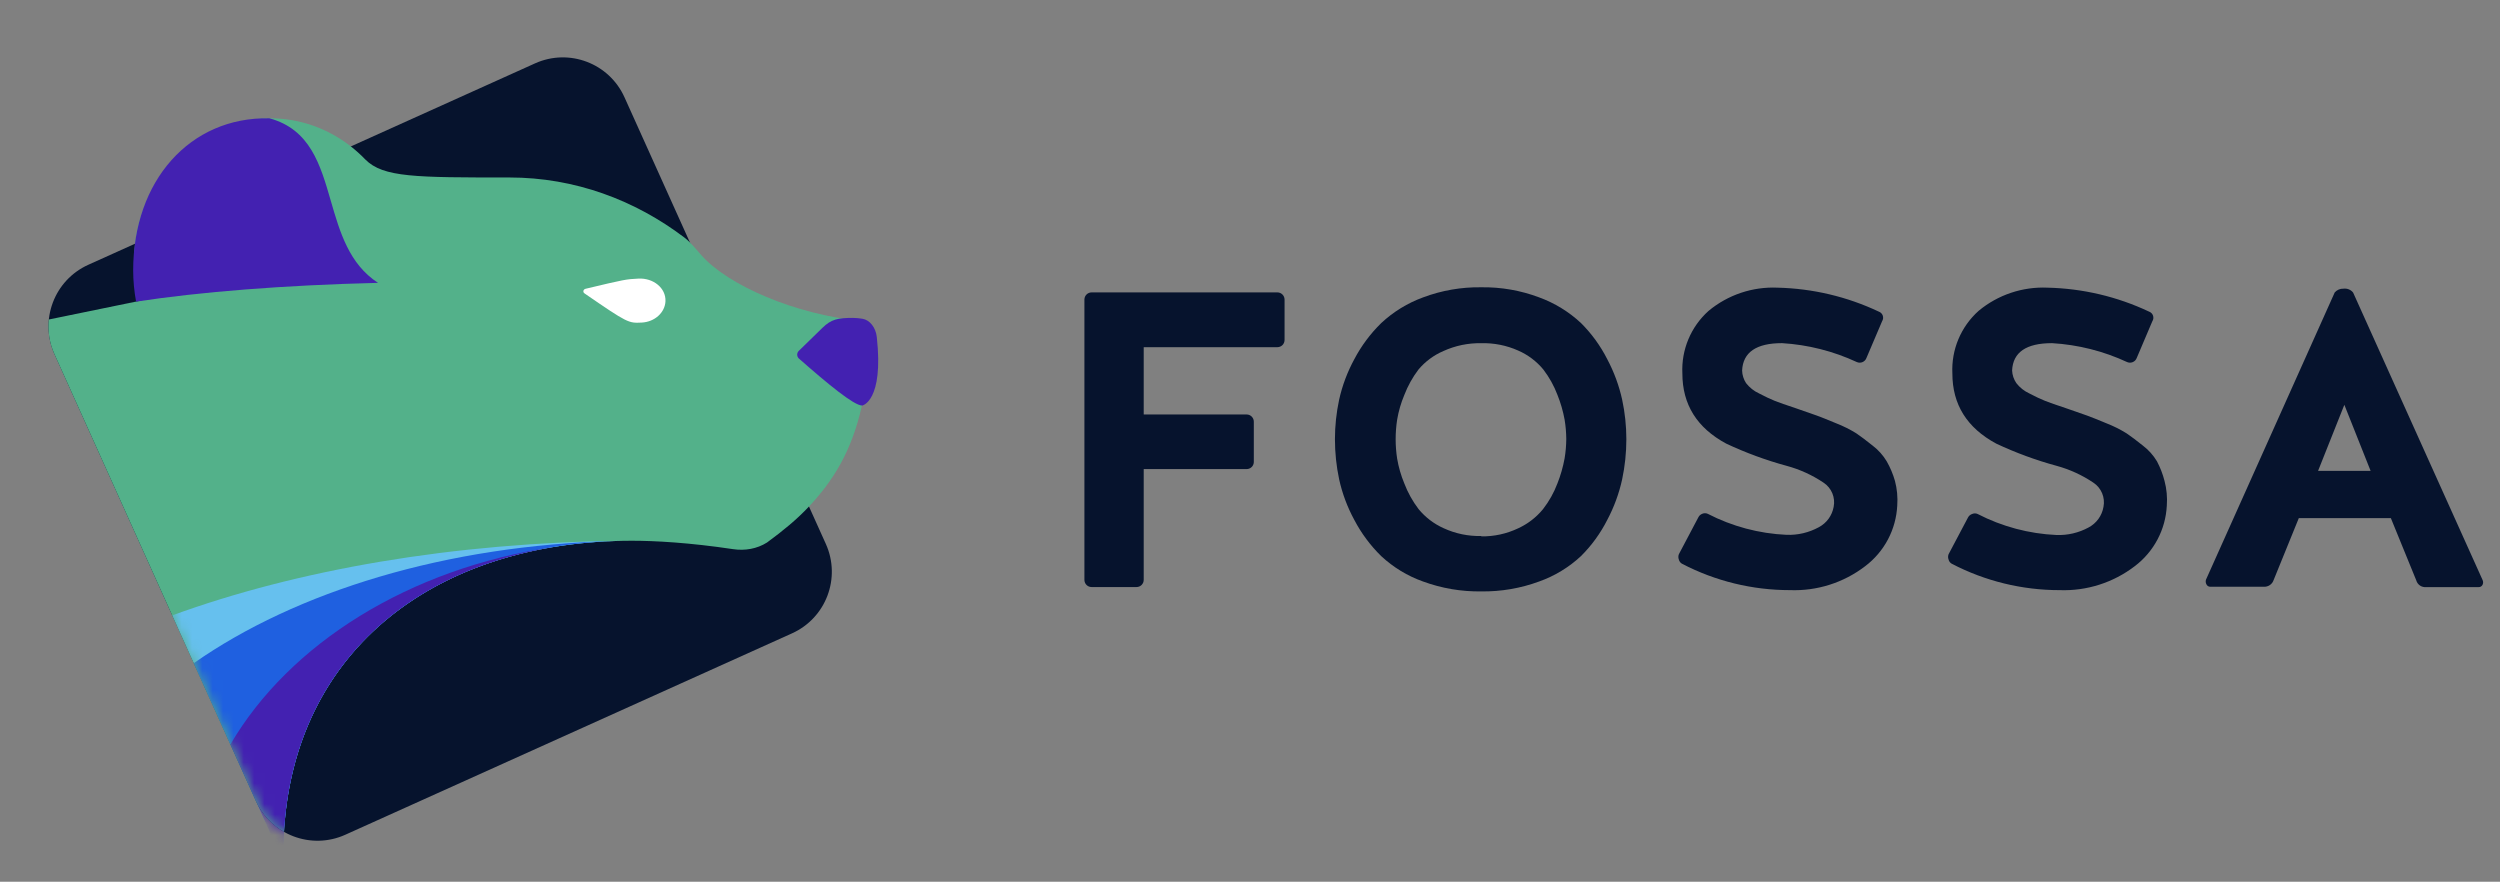
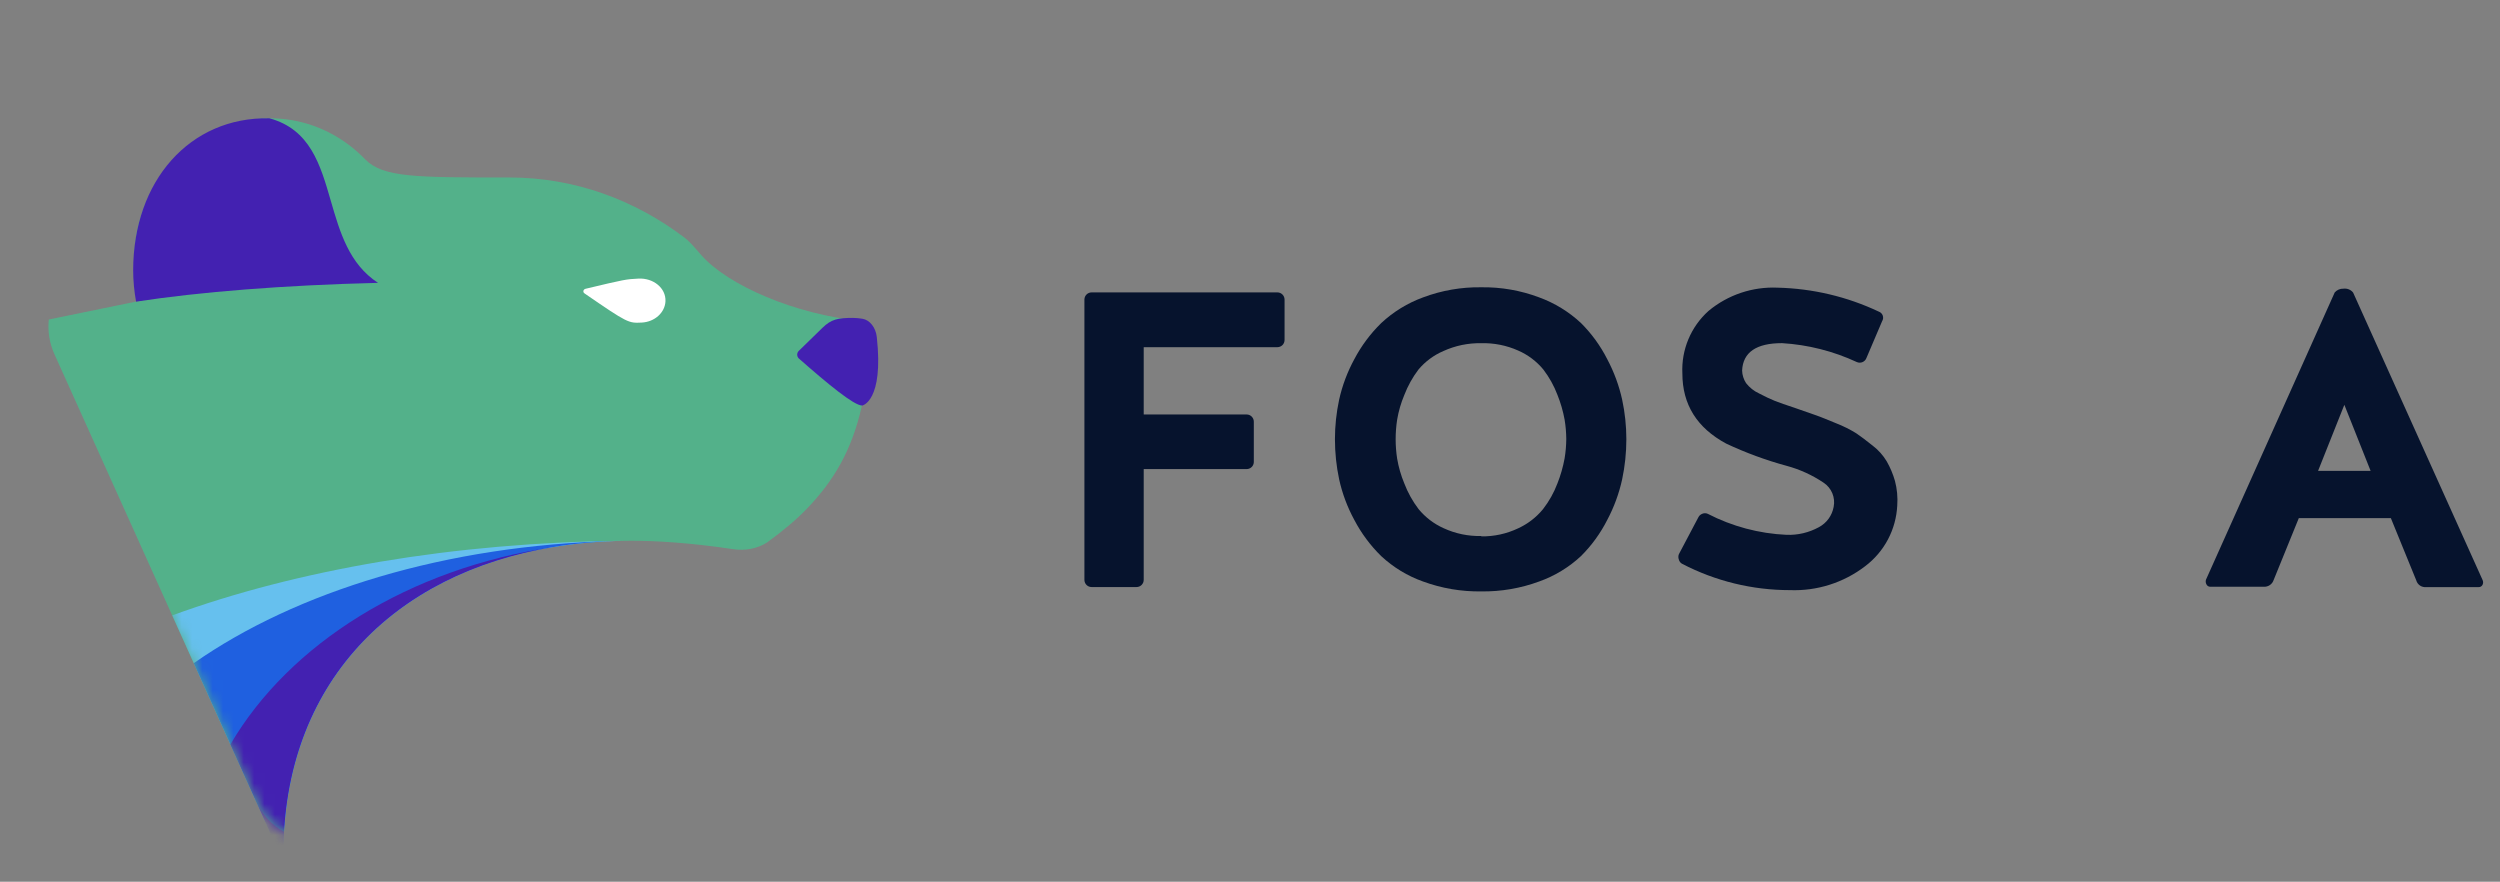
<svg xmlns="http://www.w3.org/2000/svg" width="241" height="85" viewBox="0 0 241 85" fill="none">
  <rect x="0" y="0" width="241" height="85" fill="#808080" stroke="none" />
-   <path d="M5.251 34.143C3.772 30.862 5.233 27.004 8.513 25.525L51.579 6.109C54.859 4.63 58.718 6.091 60.197 9.371L79.612 52.437C81.091 55.718 79.631 59.576 76.35 61.055L33.285 80.47C30.004 81.95 26.146 80.489 24.667 77.208L5.251 34.143Z" fill="#06132D" />
  <path d="M5.247 34.145C4.757 33.057 4.59 31.907 4.705 30.8L13.605 28.973C13.205 27.662 12.93 26.301 12.93 25.124C12.93 24.572 12.961 24.027 13.021 23.492C13.79 16.684 19.313 11.403 26.013 11.403C28.94 11.403 31.642 12.411 33.822 14.115C34.315 14.501 34.782 14.922 35.218 15.375C36.942 17.109 40.054 17.109 49.108 17.109C55.422 17.109 61.199 19.287 65.956 22.884C66.148 23.03 66.327 23.19 66.498 23.359C66.776 23.634 67.033 23.933 67.289 24.231C67.389 24.348 67.489 24.464 67.59 24.579C70.169 27.507 76.616 30.319 83.086 30.951V39.096C82.1 43.579 80.239 46.422 77.982 48.832C76.845 50.046 75.51 51.15 73.94 52.298C72.972 52.912 71.803 53.108 70.669 52.938C66.439 52.304 63.097 52.127 60.925 52.127C42.128 52.127 28.398 62.537 27.377 80.194C26.219 79.536 25.252 78.517 24.663 77.21L5.247 34.145Z" fill="#53B18A" />
  <mask id="mask0_635_843" style="mask-type:alpha" maskUnits="userSpaceOnUse" x="4" y="5" width="77" height="77">
    <path d="M5.249 34.144C3.77 30.864 5.231 27.005 8.511 25.526L51.577 6.111C54.857 4.632 58.716 6.092 60.195 9.373L79.61 52.438C81.089 55.719 79.629 59.578 76.348 61.056L33.283 80.472C30.002 81.951 26.143 80.49 24.665 77.21L5.249 34.144Z" fill="#031E3D" />
  </mask>
  <g mask="url(#mask0_635_843)">
    <path d="M16.6 59.324L27.316 83.087C27.315 82.725 27.315 82.423 27.315 82.332C27.315 63.643 40.993 52.441 60.115 52.135C43.691 52.282 28.605 54.946 16.6 59.324Z" fill="#66C0EE" />
    <path d="M59.277 52.155C43.014 52.54 28.529 57.032 18.678 63.933L27.315 83.087C27.315 82.726 27.314 82.423 27.314 82.332C27.314 63.917 40.594 52.772 59.277 52.155Z" fill="#1F60E0" />
    <path d="M53.389 52.724C39.459 54.787 27.907 62.031 22.211 71.763L27.317 83.086C27.316 82.725 27.316 82.422 27.316 82.331C27.316 65.917 37.867 55.279 53.389 52.724Z" fill="#4321B1" />
  </g>
  <path d="M13.118 29.079C19.219 28.143 27.332 27.489 36.443 27.267C33.656 25.458 32.761 22.367 31.892 19.366C30.877 15.857 29.897 12.472 25.971 11.403C18.304 11.25 12.838 17.435 12.838 26.067C12.838 27.062 12.937 28.082 13.118 29.079Z" fill="#4321B1" />
  <path d="M83.121 39.095C83.121 39.095 85.205 38.693 84.523 32.489C84.421 31.563 83.842 30.834 83.121 30.725C82.809 30.678 82.504 30.645 82.235 30.645C80.749 30.645 80.124 30.78 79.281 31.605L77.004 33.824C76.791 34.031 76.8 34.376 77.023 34.572C79.842 37.046 82.317 39.095 83.121 39.095Z" fill="#4321B1" />
  <path fill-rule="evenodd" clip-rule="evenodd" d="M61.856 31.096C63.119 31.035 64.108 30.127 64.152 29.032L64.151 29.034C64.202 27.766 62.986 26.787 61.551 26.857C60.359 26.915 60.222 26.937 56.451 27.838C56.222 27.893 56.159 28.155 56.346 28.283C60.528 31.161 60.593 31.158 61.856 31.096Z" fill="white" />
  <path d="M120.176 45.22H110.254V55.899C110.254 56.083 110.181 56.259 110.051 56.389C109.921 56.519 109.745 56.592 109.561 56.592H105.23C105.046 56.592 104.87 56.519 104.74 56.389C104.61 56.259 104.537 56.083 104.537 55.899V28.863C104.542 28.682 104.617 28.51 104.746 28.384C104.875 28.258 105.049 28.187 105.23 28.187H123.14C123.323 28.187 123.499 28.26 123.629 28.39C123.759 28.52 123.832 28.696 123.832 28.88V32.775C123.832 32.958 123.759 33.135 123.629 33.265C123.499 33.395 123.323 33.468 123.14 33.468H110.254V39.956H120.176C120.359 39.956 120.536 40.029 120.665 40.159C120.795 40.289 120.868 40.465 120.868 40.649V44.544C120.864 44.725 120.789 44.897 120.66 45.023C120.53 45.149 120.357 45.22 120.176 45.22Z" fill="#06132D" />
  <path d="M142.798 27.694C144.7 27.666 146.59 27.996 148.371 28.666C149.868 29.212 151.241 30.054 152.407 31.141C153.432 32.162 154.287 33.34 154.941 34.631C155.593 35.858 156.076 37.169 156.376 38.526C156.644 39.778 156.78 41.055 156.781 42.336C156.781 43.636 156.645 44.933 156.376 46.206C156.078 47.569 155.595 48.885 154.941 50.117C154.287 51.408 153.432 52.586 152.407 53.607C151.243 54.691 149.869 55.525 148.371 56.057C146.587 56.714 144.698 57.038 142.798 57.012C140.883 57.04 138.98 56.717 137.182 56.057C135.684 55.525 134.31 54.691 133.146 53.607C132.105 52.587 131.23 51.409 130.554 50.117C129.886 48.889 129.394 47.572 129.093 46.206C128.824 44.933 128.688 43.636 128.688 42.336C128.689 41.055 128.825 39.778 129.093 38.526C129.396 37.166 129.888 35.855 130.554 34.631C131.233 33.339 132.11 32.161 133.154 31.141C134.321 30.054 135.693 29.212 137.191 28.666C138.983 27.995 140.885 27.665 142.798 27.694ZM142.798 51.706C144.027 51.723 145.243 51.457 146.353 50.929C147.279 50.504 148.096 49.874 148.742 49.087C149.329 48.334 149.799 47.496 150.136 46.603C150.445 45.822 150.677 45.013 150.828 44.186C150.931 43.569 150.984 42.945 150.989 42.319C150.984 41.694 150.931 41.069 150.828 40.452C150.678 39.634 150.446 38.833 150.136 38.061C149.804 37.185 149.346 36.362 148.776 35.619C148.123 34.829 147.292 34.204 146.353 33.794C145.236 33.295 144.021 33.053 142.798 33.084C141.541 33.06 140.295 33.317 139.15 33.837C138.22 34.235 137.396 34.845 136.743 35.619C136.174 36.37 135.714 37.198 135.375 38.078C135.052 38.845 134.82 39.648 134.683 40.469C134.494 41.706 134.494 42.966 134.683 44.203C134.822 45.027 135.054 45.832 135.375 46.603C135.713 47.489 136.177 48.323 136.752 49.078C137.404 49.87 138.231 50.501 139.167 50.92C140.304 51.444 141.546 51.701 142.798 51.672V51.706Z" fill="#06132D" />
  <path d="M167.94 35.715C167.951 36.148 168.083 36.57 168.32 36.932C168.653 37.361 169.085 37.703 169.578 37.929C170.169 38.239 170.67 38.475 171.081 38.639C171.492 38.802 172.181 39.044 173.15 39.365L175.134 40.058C175.511 40.193 176.139 40.444 177.017 40.81C177.694 41.073 178.344 41.398 178.96 41.782C179.376 42.063 179.897 42.455 180.521 42.956C181.068 43.371 181.529 43.888 181.882 44.477C182.221 45.071 182.487 45.704 182.674 46.361C182.879 47.135 182.953 47.937 182.895 48.735C182.838 49.875 182.533 50.988 182.002 51.997C181.469 53.005 180.721 53.885 179.812 54.574C177.733 56.171 175.161 56.99 172.542 56.888C168.929 56.89 165.369 56.021 162.164 54.354C162.084 54.313 162.014 54.256 161.959 54.186C161.903 54.116 161.864 54.035 161.843 53.948C161.776 53.78 161.776 53.593 161.843 53.425L163.709 49.893C163.747 49.81 163.801 49.735 163.867 49.672C163.934 49.61 164.012 49.561 164.098 49.529C164.18 49.493 164.269 49.474 164.359 49.474C164.45 49.474 164.539 49.493 164.621 49.529C166.979 50.746 169.571 51.438 172.221 51.557C173.307 51.598 174.383 51.344 175.337 50.822C175.708 50.625 176.029 50.346 176.276 50.007C176.523 49.667 176.69 49.276 176.764 48.862C176.853 48.421 176.808 47.963 176.635 47.547C176.462 47.132 176.169 46.778 175.793 46.53C174.705 45.798 173.504 45.25 172.238 44.908C170.234 44.364 168.282 43.646 166.403 42.762C163.588 41.247 162.181 38.994 162.181 36.003C162.126 34.87 162.326 33.74 162.764 32.695C163.202 31.65 163.868 30.716 164.714 29.962C166.576 28.419 168.945 27.624 171.36 27.731C174.736 27.811 178.058 28.597 181.112 30.038C181.202 30.069 181.284 30.12 181.351 30.187C181.418 30.254 181.467 30.335 181.499 30.424C181.529 30.514 181.54 30.609 181.529 30.703C181.517 30.797 181.485 30.888 181.434 30.967L179.93 34.499C179.898 34.589 179.849 34.671 179.784 34.74C179.72 34.81 179.641 34.866 179.554 34.904C179.468 34.942 179.372 34.962 179.277 34.962C179.184 34.962 179.088 34.942 179.002 34.904C176.733 33.85 174.287 33.231 171.79 33.079C169.308 33.079 168.024 33.958 167.94 35.715Z" fill="#06132D" />
-   <path d="M193.967 35.716C193.986 36.151 194.128 36.572 194.373 36.932C194.706 37.361 195.139 37.703 195.631 37.929C196.222 38.239 196.723 38.476 197.135 38.639C197.546 38.802 198.234 39.044 199.203 39.365L201.188 40.058C201.564 40.194 202.192 40.444 203.071 40.81C203.747 41.073 204.396 41.398 205.012 41.782C205.429 42.064 205.949 42.455 206.574 42.956C207.121 43.371 207.583 43.888 207.935 44.477C208.249 45.075 208.494 45.707 208.66 46.361C208.866 47.135 208.941 47.937 208.881 48.735C208.824 49.875 208.521 50.988 207.988 51.997C207.455 53.006 206.708 53.885 205.798 54.574C203.724 56.167 201.158 56.986 198.545 56.889C194.932 56.89 191.373 56.021 188.166 54.354C188.087 54.313 188.016 54.257 187.962 54.186C187.907 54.116 187.866 54.035 187.845 53.948C187.778 53.78 187.778 53.593 187.845 53.424L189.712 49.893C189.753 49.811 189.811 49.739 189.88 49.679C189.949 49.62 190.03 49.575 190.116 49.547C190.199 49.51 190.289 49.491 190.379 49.491C190.469 49.491 190.558 49.51 190.641 49.547C192.998 50.763 195.591 51.455 198.241 51.574C199.319 51.614 200.391 51.364 201.34 50.848C201.714 50.649 202.039 50.367 202.289 50.022C202.538 49.678 202.704 49.281 202.775 48.862C202.863 48.421 202.817 47.963 202.644 47.548C202.471 47.133 202.18 46.778 201.804 46.53C200.721 45.8 199.526 45.252 198.266 44.908C196.263 44.364 194.309 43.646 192.432 42.762C189.617 41.247 188.209 38.994 188.209 36.003C188.154 34.871 188.353 33.74 188.791 32.695C189.231 31.65 189.896 30.716 190.743 29.962C192.603 28.419 194.973 27.623 197.387 27.731C200.772 27.808 204.103 28.593 207.165 30.038C207.255 30.069 207.336 30.12 207.403 30.187C207.471 30.254 207.522 30.335 207.552 30.424C207.583 30.514 207.594 30.609 207.582 30.703C207.571 30.797 207.538 30.888 207.486 30.967L205.985 34.499C205.953 34.589 205.902 34.671 205.838 34.741C205.773 34.81 205.695 34.866 205.607 34.904C205.521 34.942 205.427 34.962 205.332 34.962C205.236 34.962 205.143 34.942 205.055 34.904C202.778 33.847 200.323 33.228 197.818 33.08C195.329 33.08 194.046 33.958 193.967 35.716Z" fill="#06132D" />
  <path d="M226.839 28.2L239.32 55.912C239.354 55.984 239.372 56.062 239.372 56.14C239.372 56.219 239.354 56.297 239.32 56.368C239.287 56.439 239.234 56.498 239.169 56.538C239.102 56.579 239.026 56.599 238.948 56.597H233.882C233.672 56.618 233.46 56.565 233.285 56.446C233.11 56.327 232.985 56.15 232.927 55.946L230.479 49.947H221.605L219.18 55.912C219.115 56.112 218.986 56.285 218.811 56.403C218.636 56.521 218.428 56.577 218.218 56.563H213.076C212.998 56.565 212.922 56.545 212.855 56.504C212.79 56.464 212.737 56.405 212.703 56.335C212.663 56.265 212.64 56.187 212.631 56.107C212.624 56.027 212.635 55.946 212.661 55.87L225.067 28.191C225.171 28.072 225.302 27.977 225.446 27.914C225.593 27.851 225.752 27.822 225.91 27.828C226.083 27.806 226.26 27.829 226.424 27.893C226.586 27.959 226.729 28.064 226.839 28.2ZM225.995 39.023L223.461 45.393H228.528L225.995 39.023Z" fill="#06132D" />
</svg>